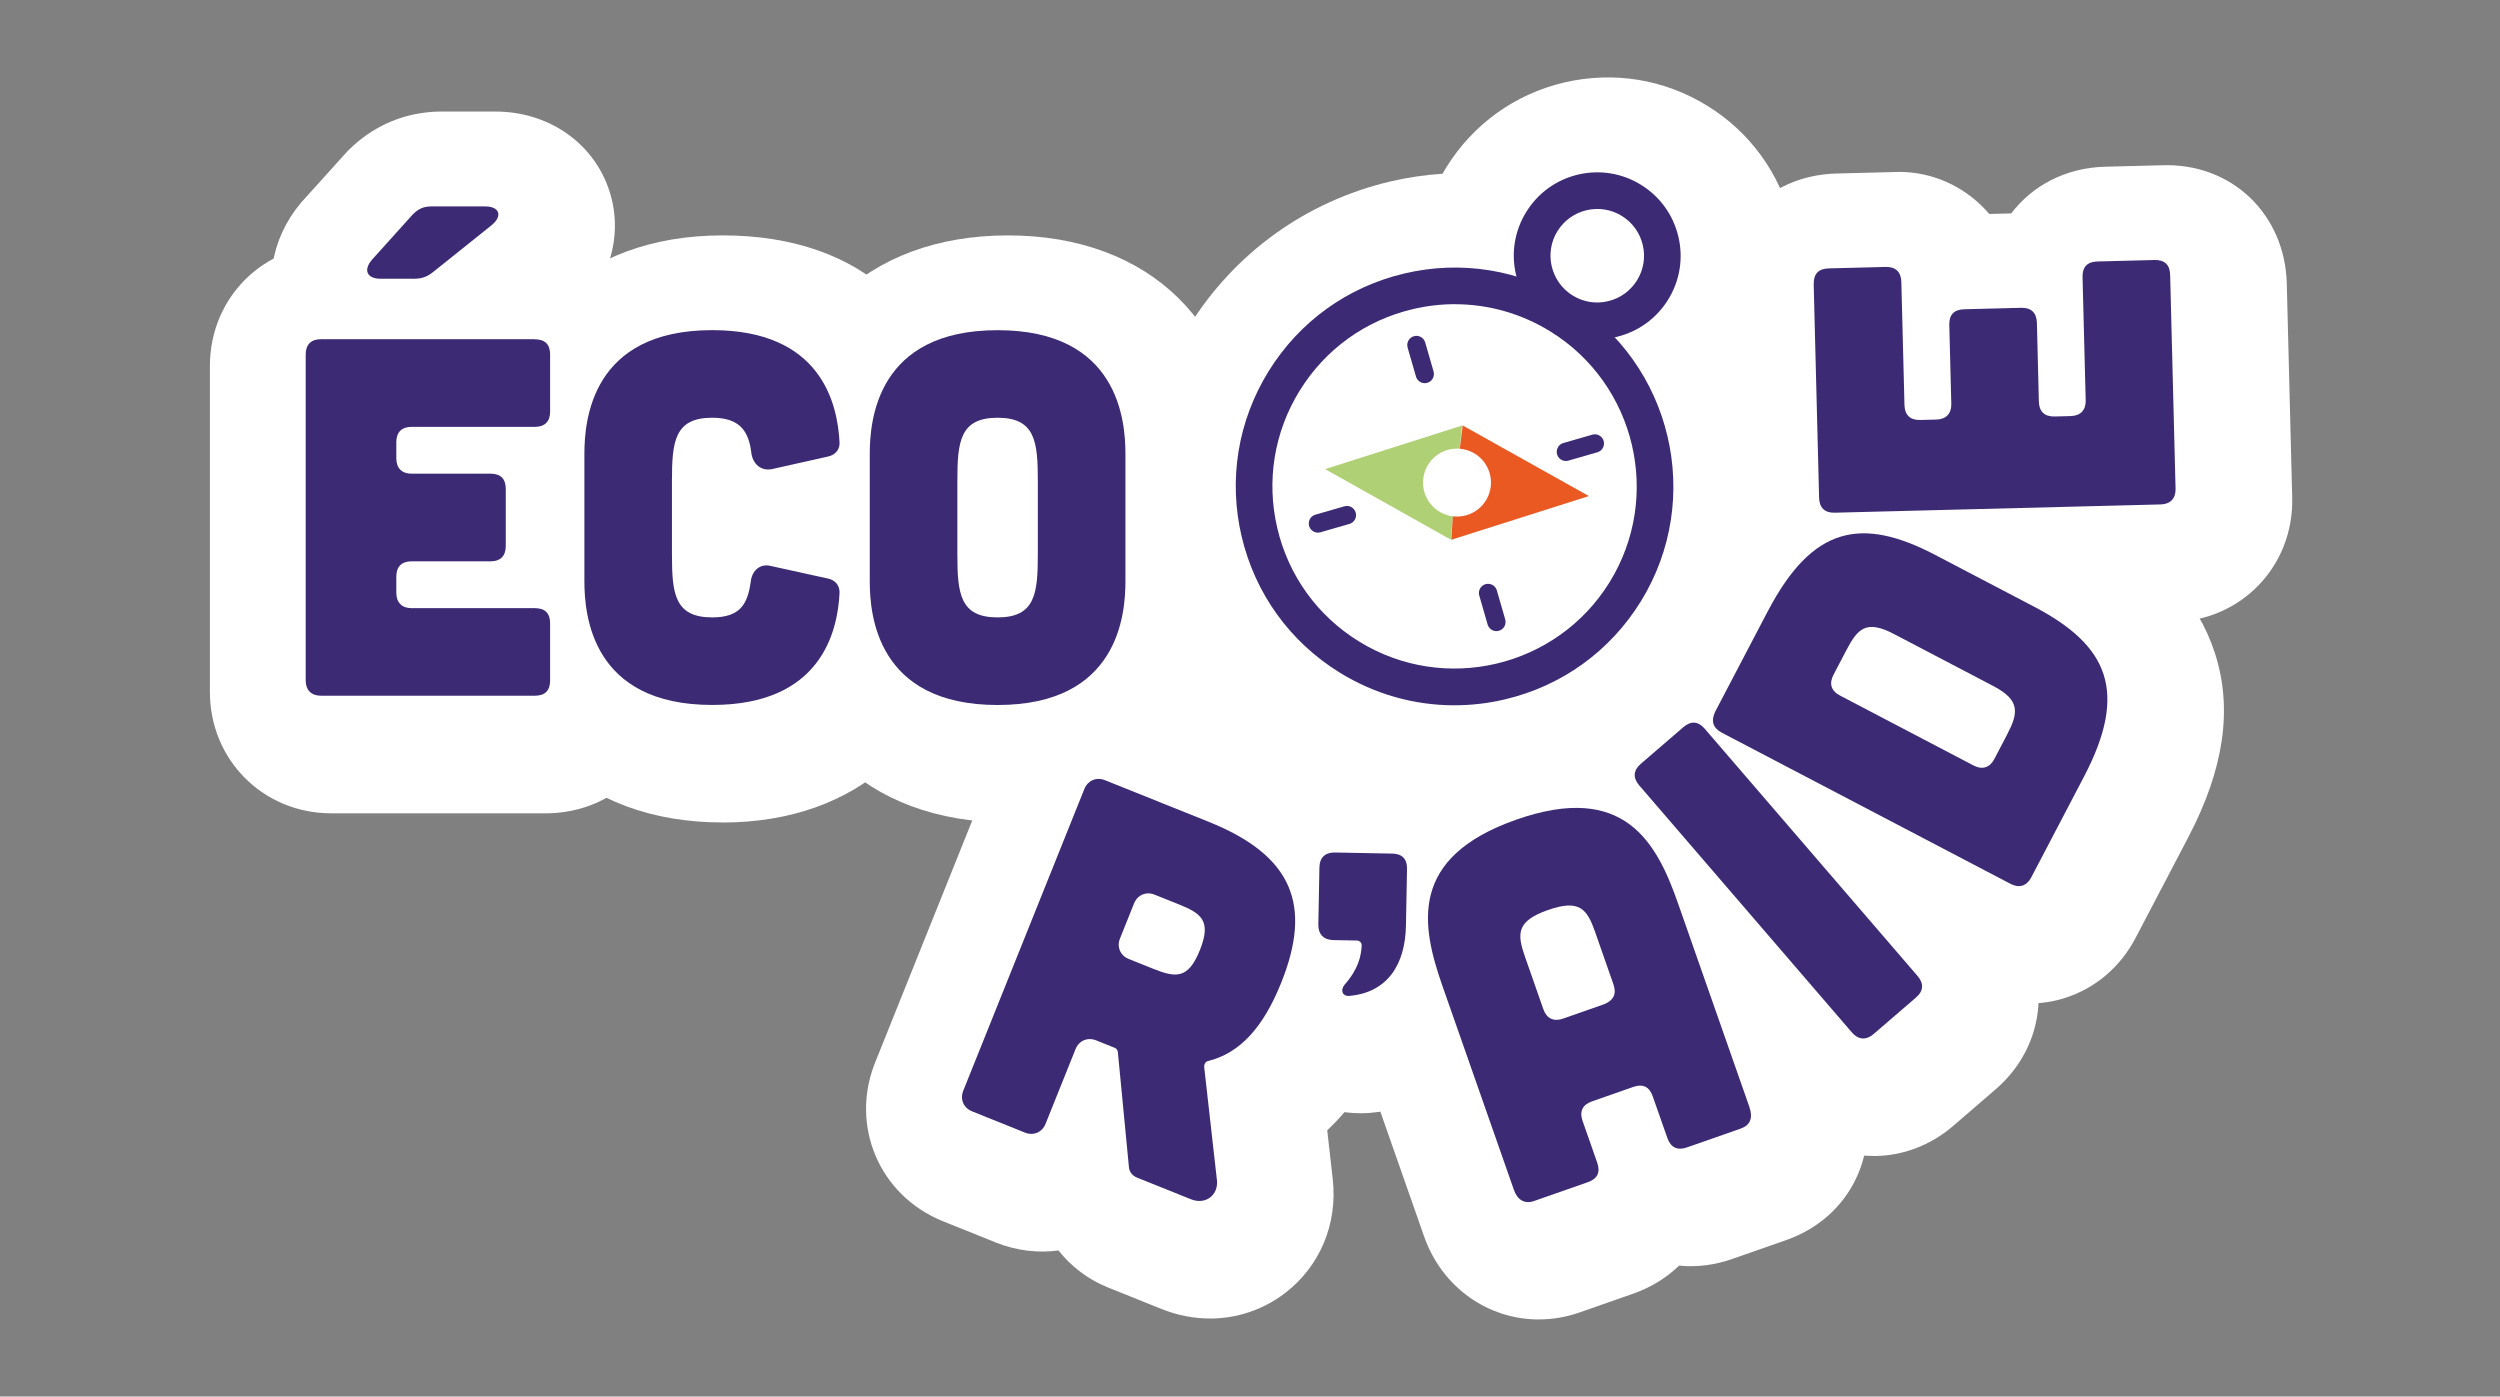
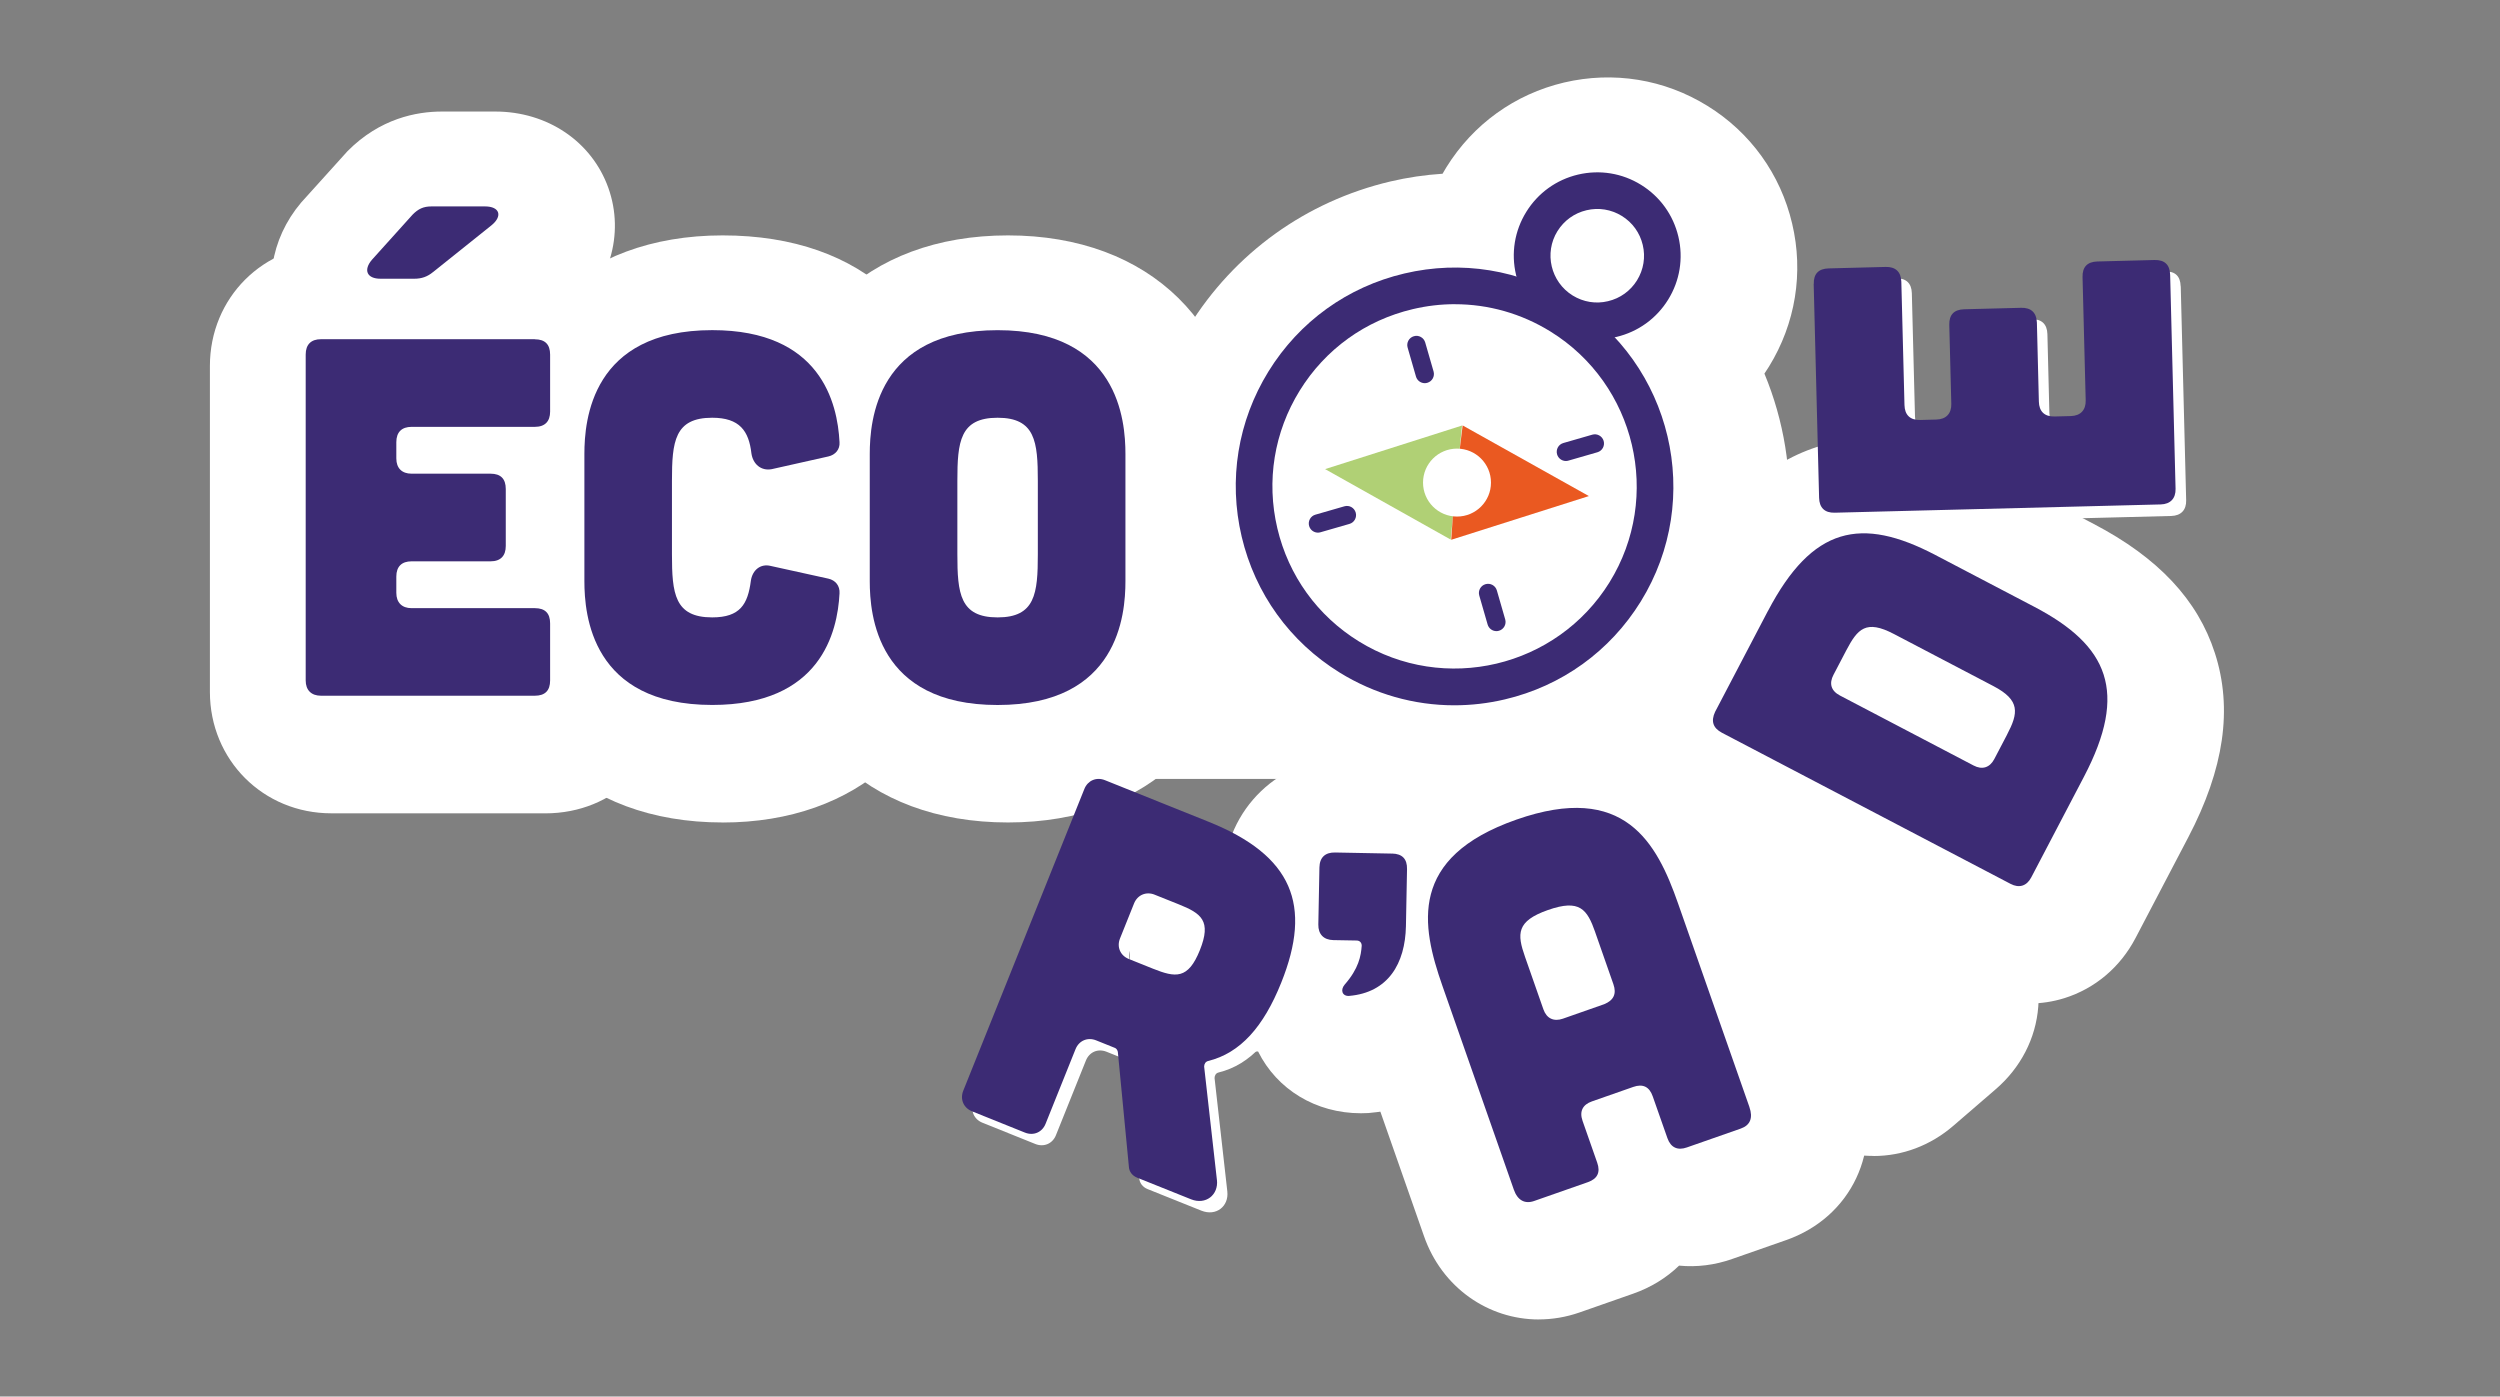
<svg xmlns="http://www.w3.org/2000/svg" version="1.1" viewBox="0 0 595.28 332.53">
  <rect x="0" y="0" width="595.28" height="332.53" fill="#808080" stroke="none" />
  <defs>
    <style>
      .cls-1 {
        fill: #fff;
      }

      .cls-2 {
        fill: #b0d075;
      }

      .cls-3 {
        fill: #ea5921;
      }

      .cls-4 {
        fill: #3c2b74;
      }
    </style>
  </defs>
  <g>
    <g id="Calque_1">
      <g>
        <g>
          <g>
            <path class="cls-1" d="M93.08,69.07h8.01c1.82,0,3.15-.49,4.48-1.58l13.94-11.16c2.68-2.19,1.95-4.48-1.57-4.48h-12.74c-1.94,0-3.15.59-4.48,1.94l-9.71,10.78c-2.05,2.43-1.2,4.5,2.06,4.5Z" />
            <path class="cls-1" d="M101.08,94.34h-8.01c-11.43,0-21.38-6.11-25.95-15.95-4.57-9.85-2.81-21.4,4.58-30.15l11.07-12.27c7.72-7.78,16.45-9.41,22.43-9.41h12.74c12.4,0,22.96,7.13,26.91,18.17,3.94,11.05.29,23.28-9.32,31.15l-14.16,11.34c-5.66,4.61-12.74,7.12-20.28,7.12ZM97.83,44.38c-2.35,5.31-2.66,11.59-.59,17.37,2.44,6.81,7.86,12.08,14.21,14.27.73-.26,1.45-.55,2.14-.88.89-2.27,1.39-4.66,1.52-7.07l-14.39-14.28,14.42,12.98c0-3.29-.72-6.59-2.14-9.65-2.98-6.41-8.74-11.13-15.17-12.73ZM89.83,47.71c-.08.06-.16.12-.23.18l.23-.18Z" />
          </g>
          <g>
            <path class="cls-1" d="M129.82,83.48h-50.93c-2.3,0-3.63,1.22-3.63,3.65v77.61c0,2.29,1.33,3.63,3.63,3.63h50.93c2.43,0,3.64-1.22,3.64-3.63v-13.59c0-2.43-1.21-3.63-3.64-3.63h-29.35c-2.3,0-3.63-1.34-3.63-3.65v-3.87c0-2.43,1.33-3.63,3.63-3.63h18.8c2.43,0,3.63-1.34,3.63-3.65v-13.57c0-2.43-1.2-3.65-3.63-3.65h-18.8c-2.3,0-3.63-1.32-3.63-3.63v-3.87c0-2.43,1.33-3.65,3.63-3.65h29.35c2.43,0,3.64-1.32,3.64-3.63v-13.57c0-2.43-1.21-3.65-3.64-3.65Z" />
            <path class="cls-1" d="M129.82,193.66h-50.93c-16.21,0-28.91-12.7-28.91-28.91v-77.61c0-16.22,12.7-28.93,28.91-28.93h50.93c16.49,0,28.92,12.44,28.92,28.93v13.57c0,9.18-4.08,17.24-10.56,22.5v5.28c6.52,5.21,10.56,13.29,10.56,22.68v13.59c0,16.48-12.43,28.91-28.92,28.91Z" />
          </g>
          <g>
            <path class="cls-1" d="M172.07,102.17c6.55,0,8.73,3.16,9.34,8.49.37,2.55,2.3,4.25,4.85,3.75l13.46-3.02c1.7-.38,2.79-1.7,2.67-3.4-.48-9.34-4.48-26.68-30.31-26.68-28.74,0-30.44,21.47-30.44,29.47v30.31c0,8,1.7,29.47,30.44,29.47,25.83,0,29.83-17.34,30.31-26.56.13-1.82-.97-3.14-2.67-3.52l-13.71-3.02c-2.42-.61-4.36.97-4.73,3.52-.72,5.57-2.54,8.73-9.21,8.73-8.98,0-9.58-5.71-9.58-15.03v-17.48c0-9.32.6-15.03,9.58-15.03Z" />
            <path class="cls-1" d="M172.06,195.84c-33.85,0-55.72-21.49-55.72-54.74v-30.31c0-33.26,21.87-54.74,55.72-54.74s53.96,19.88,55.56,50.65c.53,7.12-1.76,13.96-6.08,19.31,4.29,5.42,6.58,12.37,6.05,19.78-1.59,30.23-23.39,50.06-55.53,50.06ZM177.14,142.67c0,.11-.02.21-.03.32,0-.1.02-.21.03-.32ZM177.14,109.38l.03.52c0-.18-.02-.36-.03-.52Z" />
          </g>
          <g>
            <path class="cls-1" d="M270.46,141.09v-30.31c0-8-1.7-29.47-30.44-29.47s-30.44,21.47-30.44,29.47v30.31c0,8,1.7,29.47,30.44,29.47s30.44-21.47,30.44-29.47ZM230.43,134.67v-17.48c0-9.32.6-15.03,9.58-15.03s9.58,5.71,9.58,15.03v17.48c0,9.32-.6,15.03-9.58,15.03s-9.58-5.71-9.58-15.03Z" />
            <path class="cls-1" d="M240.01,195.84c-33.85,0-55.72-21.49-55.72-54.74v-30.31c0-33.26,21.87-54.74,55.72-54.74s55.72,21.49,55.72,54.74v30.31c0,33.26-21.87,54.74-55.72,54.74ZM234.84,126.26c3.42,1.5,6.91,1.5,10.33,0v-.66c-3.42-1.5-6.91-1.5-10.33,0v.66Z" />
          </g>
          <g>
            <path class="cls-1" d="M290.24,198.38l-24.67-9.9c-2.03-.81-4.09.07-4.9,2.09l-28.84,71.86c-.81,2.03.07,4.08,2.09,4.9l12.61,5.07c2.03.81,4.09-.07,4.9-2.09l7.14-17.79c.82-2.03,2.86-2.9,4.9-2.09l4.5,1.81c.34.14.58.49.67.93l2.63,27.34c.05,1.19.84,2.16,1.97,2.62l12.84,5.15c3.5,1.39,6.56-1.04,6.16-4.59l-3.04-26.99c0-.65.35-1.17.93-1.32,7.69-1.89,13.22-8.17,17.42-18.64,7.42-18.48,2.75-30.29-17.3-38.33ZM288.17,228.95c-2.79,6.98-5.78,6.57-11.18,4.4l-5.75-2.31c-2.02-.81-2.9-2.86-2.08-4.89l3.34-8.33c.82-2.03,2.87-2.9,4.9-2.09l5.75,2.3c5.4,2.17,7.83,3.93,5.03,10.92Z" />
-             <path class="cls-1" d="M288.1,313.95c-3.8,0-7.66-.73-11.38-2.21l-12.91-5.18c-4.73-1.91-8.75-4.98-11.77-8.81-4.83.65-9.92.09-14.86-1.87l-12.68-5.1c-15.08-6.1-22.15-22.66-16.15-37.71l28.86-71.92c6.04-15.06,22.61-22.18,37.71-16.16l24.74,9.93c32.79,13.17,44.22,39.12,31.34,71.21-3.85,9.61-8.86,17.3-14.97,23.01l1.32,11.7c1.18,10.63-3.09,20.74-11.41,27.09-5.23,3.98-11.46,6.03-17.84,6.03ZM227.98,260.87s0,.02-.02.03l.02-.03ZM273.26,227.1l4.13,1.66c1.7.7,3.29,1.55,4.76,2.53.45-.73,1.13-1.97,1.94-3.97h0l4.09,1.63-4.09-1.64c.57-1.43.93-2.53,1.15-3.36-.93-.55-2.34-1.27-4.4-2.1l-4.7-1.89-1.43,3.56-9.96-4.02s0,.02-.02.04h0s0,.03-.02.05l9.98,3.98-1.41,3.53ZM283.51,230.96s-.1.02-.15.04l.15-.04Z" />
          </g>
          <g>
            <path class="cls-1" d="M333.93,205.94l-13.58-.26c-2.3-.04-3.66,1.15-3.71,3.57l-.26,13.58c-.04,2.3,1.26,3.66,3.57,3.71l5.58.1c.72.02,1.19.51,1.18,1.24-.17,2.42-.71,5.44-4.06,9.26-1.12,1.31-.54,2.77,1.04,2.69,9.36-.79,13.37-7.75,13.55-16.61l.26-13.58c.05-2.43-1.15-3.66-3.57-3.71Z" />
            <path class="cls-1" d="M324.06,265.08c-10.74,0-19.99-5.66-24.49-14.7-1.57-3.16-2.47-6.55-2.71-9.96-3.73-4.96-5.88-11.2-5.77-18.02l.26-13.62c.33-16.2,13.68-28.75,29.43-28.37l13.66.26c7.91.16,15.16,3.25,20.4,8.69,5.28,5.47,8.1,12.86,7.93,20.81l-.25,13.54c-.46,22.91-15.21,39.51-36.7,41.32-.59.03-1.18.05-1.76.05ZM322.58,227.83c1.3.83,2.68,1.52,4.1,2.06,2.48-.83,4.8-2.11,6.83-3.74l.2-9.3c-3.52-1.68-7.46-2.49-11.43-2.26-3.18.26-6.01,2.02-7.9,4.03,1.02,2.1,2.39,4.07,4.07,5.82,1.15,1.18,2.4,2.23,3.74,3.13l4.53.32-4.14-.05ZM333.72,216.86l-.18,9.27c2.08-1.67,3.88-3.7,5.27-5.97-1.56-1.31-3.27-2.42-5.1-3.29ZM303.39,220.78s-.03.03-.05.05c.02-.01.03-.03.05-.05Z" />
          </g>
          <g>
            <path class="cls-1" d="M402.01,217.79c-5.06-14.43-12.72-28.96-38.48-19.94-25.75,9.03-22.67,25.16-17.62,39.59l17.01,48.54c.88,2.52,2.62,3.45,4.8,2.69l12.82-4.49c2.29-.8,3.03-2.35,2.23-4.63l-3.49-9.96c-.81-2.29.05-3.88,2.22-4.64l9.85-3.45c2.28-.8,3.83-.06,4.63,2.23l3.5,9.96c.8,2.28,2.46,2.99,4.63,2.22l12.83-4.49c2.29-.8,2.95-2.58,2.07-5.1l-17.01-48.53ZM384.47,241.8l-9.84,3.45c-2.18.76-3.88-.06-4.64-2.23l-4.37-12.48c-1.93-5.49-2.08-8.52,5.47-11.17,7.55-2.65,9.32-.18,11.25,5.31l4.33,12.37c.8,2.28.06,3.83-2.19,4.75Z" />
            <path class="cls-1" d="M366.41,314.18c-12.02,0-23.07-7.57-27.35-19.87l-17-48.51c-16.35-46.65,13.73-65.01,33.11-71.8,19.39-6.79,54.35-11.21,70.7,35.43l17.01,48.53c5.53,15.86-2.03,31.89-17.6,37.33l-12.81,4.48c-4.15,1.47-8.46,2-12.66,1.59-3.03,2.93-6.74,5.21-10.94,6.68l-12.79,4.48c-3.22,1.12-6.49,1.65-9.68,1.65ZM386.76,277.58l.02.04s0-.03-.02-.04ZM372.14,272.09s.02.03.02.05l-.02-.05ZM403.13,261.16l.04.11s-.03-.07-.04-.11ZM368.04,223.33c.27,1.2.77,3.03,1.73,5.75l4.12,11.75,8.38-2.93-6.46-17.3c-.95.19-2.24.53-3.93,1.12-1.74.61-2.98,1.17-3.84,1.62Z" />
          </g>
          <g>
            <path class="cls-1" d="M408.41,176.24c-1.58-1.84-3.29-1.97-5.13-.39l-10.11,8.71c-1.75,1.5-1.97,3.3-.39,5.13l50.66,58.85c1.5,1.75,3.39,1.89,5.13.39l10.11-8.71c1.85-1.58,1.9-3.39.39-5.13l-50.66-58.85Z" />
            <path class="cls-1" d="M446.14,275.24c-.7,0-1.4-.02-2.11-.07-7.61-.57-14.63-4.18-19.77-10.15l-50.64-58.83c-5.24-6.09-7.75-13.68-7.08-21.37.64-7.46,4.26-14.36,10.15-19.43l10.08-8.68c12.57-10.75,30.08-9.42,40.79,3.05l50.66,58.85c5.14,5.95,7.69,13.44,7.12,21.05-.57,7.6-4.21,14.63-10.23,19.78l-10.04,8.66c-5.43,4.67-12.08,7.16-18.93,7.16ZM439.89,251.56s.04.04.05.06l-.05-.06ZM462.56,232.02l.03.03s-.02-.02-.03-.03ZM389.24,192.72s.03.02.04.04l-.04-.04Z" />
          </g>
          <g>
            <path class="cls-1" d="M486.86,147.17l-23.55-12.33c-17.64-9.23-29.3-6.84-39.88,13.37l-12.56,23.99c-1.02,2.2-.5,3.84,1.64,4.97l68.72,35.98c2.04,1.08,3.85.51,4.92-1.53l12.56-23.99c10.59-20.21,5.8-31.22-11.84-40.46ZM480.37,177.63l-3.04,5.81c-1.07,2.04-2.87,2.61-4.92,1.53l-31.83-16.67c-2.15-1.13-2.61-2.87-1.54-4.92l3.04-5.81c2.71-5.16,4.7-7.41,11.37-3.91.11.06,23.55,12.33,23.66,12.39,6.45,3.38,5.96,6.41,3.26,11.57Z" />
            <path class="cls-1" d="M483.16,238.96c-4.68,0-9.37-1.16-13.73-3.45l-68.67-35.95c-14.18-7.46-19.58-23.41-12.86-37.96l.55-1.13,12.56-23.99c16.65-31.77,42.91-40.31,74-24.04l23.55,12.33c15.32,8.01,24.75,18.07,28.83,30.73,4.28,13.22,2.2,27.56-6.32,43.84l-12.56,23.99c-3.63,6.96-9.66,12.06-16.95,14.34-2.75.86-5.58,1.28-8.41,1.28ZM456.92,171.89l3.17,1.66c1.08-.74,2.06-1.57,2.91-2.47.67-2.45.87-5,.66-7.51l-.57-.3c-2.22,1.29-4.2,2.96-5.81,4.9-.26,1.18-.38,2.43-.37,3.72Z" />
          </g>
          <g>
            <path class="cls-1" d="M519.24,68.17c-.07-2.42-1.3-3.6-3.73-3.54l-13.59.35c-2.42.07-3.6,1.31-3.54,3.73l.75,29.35c.06,2.31-1.24,3.67-3.54,3.73l-3.88.1c-2.43.06-3.67-1.24-3.73-3.54l-.47-18.8c-.07-2.42-1.43-3.6-3.73-3.54l-13.59.35c-2.42.07-3.6,1.3-3.54,3.73l.48,18.8c.06,2.3-1.24,3.67-3.54,3.73l-3.88.1c-2.43.06-3.67-1.24-3.73-3.55l-.75-29.35c-.06-2.42-1.42-3.6-3.73-3.54l-13.58.35c-2.43.07-3.6,1.3-3.54,3.73l1.29,50.93c.06,2.31,1.3,3.61,3.73,3.54l77.61-1.97c2.3-.06,3.6-1.42,3.54-3.72l-1.29-50.94Z" />
-             <path class="cls-1" d="M439.14,150.09c-7.5,0-14.56-2.75-19.88-7.79-5.53-5.24-8.69-12.48-8.89-20.4l-1.29-50.94c-.4-16.44,11.67-29.17,28.09-29.64l13.66-.35c7.87-.39,15.29,2.57,20.8,7.82.72.69,1.4,1.41,2.04,2.16l5.22-.13c5.04-6.63,12.97-10.86,22.31-11.12l13.67-.35c16.58-.54,29.17,11.68,29.64,28.09v.08l1.29,50.94c.41,16.19-11.95,29.22-28.16,29.63l-77.62,1.97c-.3,0-.58.01-.88.01ZM429.94,70.44v.03-.03Z" />
          </g>
          <g>
            <path class="cls-1" d="M348.74,170.63c4.01,0,8.06-.47,12.07-1.41,13.54-3.2,25.03-11.48,32.35-23.32,12.63-20.44,9.21-46.17-6.5-62.91.23-.05.47-.03.7-.08,5.17-1.22,9.55-4.38,12.33-8.89,2.79-4.51,3.66-9.84,2.43-15-1.22-5.16-4.38-9.54-8.89-12.33-4.51-2.79-9.83-3.65-15-2.44-5.17,1.22-9.54,4.38-12.33,8.89-2.79,4.51-3.66,9.84-2.43,15,.05.22.16.42.22.64-8.64-2.59-17.79-3.11-26.81-.98-13.55,3.2-25.03,11.48-32.35,23.32-7.32,11.83-9.59,25.81-6.39,39.36,3.2,13.54,11.48,25.03,23.32,32.35,8.34,5.15,17.73,7.8,27.29,7.8Z" />
            <path class="cls-1" d="M348.74,195.91c-14.29,0-28.33-4-40.58-11.57-17.58-10.87-29.87-27.93-34.62-48.04-4.76-20.12-1.38-40.88,9.49-58.47,10.86-17.58,27.93-29.88,48.04-34.62,4.08-.96,8.23-1.57,12.42-1.84.29-.51.58-1.01.89-1.51,6.37-10.28,16.32-17.44,28.04-20.21,11.77-2.76,23.89-.79,34.13,5.55,10.24,6.32,17.42,16.28,20.18,28.03,2.77,11.68.81,23.8-5.52,34.07-.36.56-.71,1.12-1.08,1.66,9.35,22.5,7.82,48.72-5.47,70.23-10.87,17.59-27.94,29.89-48.05,34.63-5.87,1.39-11.89,2.09-17.87,2.09ZM348.31,91.76c-1.92,0-3.8.22-5.64.65-6.97,1.64-12.89,5.9-16.65,12-3.77,6.09-4.94,13.29-3.3,20.26,1.65,6.98,5.91,12.89,12.01,16.66,6.06,3.75,13.28,4.94,20.25,3.28,6.98-1.64,12.9-5.91,16.66-12,6.29-10.17,4.88-23.47-3.44-32.33l-4.88-5.2-6.92-2.08c-2.75-.82-5.46-1.24-8.1-1.24Z" />
          </g>
          <rect class="cls-1" x="92.41" y="38.11" width="30.35" height="28.7" />
          <rect class="cls-1" x="228.18" y="112.06" width="56.84" height="55.74" />
          <rect class="cls-1" x="263.5" y="140.21" width="54.09" height="45.26" />
          <rect class="cls-1" x="269.02" y="208.09" width="30.55" height="42.28" />
          <rect class="cls-1" x="365.05" y="204.23" width="38.08" height="49.12" />
          <rect class="cls-1" x="451.14" y="146.28" width="37.53" height="45.81" />
        </g>
        <g>
          <path class="cls-4" d="M127.35,80.79c2.43,0,3.64,1.22,3.64,3.65v13.57c0,2.31-1.21,3.63-3.64,3.63h-29.35c-2.3,0-3.63,1.22-3.63,3.65v3.87c0,2.31,1.33,3.63,3.63,3.63h18.8c2.43,0,3.63,1.22,3.63,3.65v13.57c0,2.31-1.2,3.65-3.63,3.65h-18.8c-2.3,0-3.63,1.2-3.63,3.63v3.87c0,2.31,1.33,3.65,3.63,3.65h29.35c2.43,0,3.64,1.2,3.64,3.63v13.59c0,2.41-1.21,3.63-3.64,3.63h-50.93c-2.3,0-3.63-1.34-3.63-3.63v-77.61c0-2.43,1.33-3.65,3.63-3.65h50.93ZM103.1,64.79c-1.33,1.09-2.67,1.58-4.48,1.58h-8.01c-3.27,0-4.12-2.07-2.06-4.5l9.71-10.78c1.33-1.34,2.55-1.94,4.48-1.94h12.74c3.52,0,4.25,2.29,1.57,4.48l-13.94,11.16Z" />
          <path class="cls-4" d="M139.15,108.08c0-8,1.7-29.47,30.44-29.47,25.83,0,29.83,17.34,30.31,26.68.13,1.7-.97,3.02-2.67,3.4l-13.46,3.02c-2.55.49-4.48-1.2-4.85-3.75-.61-5.33-2.79-8.49-9.34-8.49-8.98,0-9.58,5.71-9.58,15.03v17.48c0,9.32.6,15.03,9.58,15.03,6.68,0,8.49-3.16,9.21-8.73.37-2.55,2.31-4.13,4.73-3.52l13.71,3.02c1.7.38,2.79,1.7,2.67,3.52-.48,9.22-4.48,26.56-30.31,26.56-28.74,0-30.44-21.47-30.44-29.47v-30.31Z" />
          <path class="cls-4" d="M267.98,138.4c0,8-1.7,29.47-30.44,29.47s-30.44-21.47-30.44-29.47v-30.31c0-8,1.7-29.47,30.44-29.47s30.44,21.47,30.44,29.47v30.31ZM247.12,114.5c0-9.32-.6-15.03-9.58-15.03s-9.58,5.71-9.58,15.03v17.48c0,9.32.6,15.03,9.58,15.03s9.58-5.71,9.58-15.03v-17.48Z" />
        </g>
        <g>
          <path class="cls-4" d="M289.77,280.98c.39,3.55-2.67,5.98-6.16,4.59l-12.84-5.15c-1.13-.45-1.92-1.42-1.97-2.62l-2.63-27.34c-.09-.43-.34-.79-.67-.93l-4.5-1.81c-2.03-.81-4.08.06-4.9,2.09l-7.14,17.79c-.81,2.02-2.86,2.9-4.9,2.09l-12.61-5.07c-2.02-.82-2.9-2.86-2.09-4.9l28.84-71.86c.81-2.02,2.86-2.9,4.9-2.09l24.67,9.9c20.05,8.05,24.72,19.86,17.3,38.33-4.2,10.48-9.73,16.76-17.42,18.64-.58.16-.92.67-.93,1.32l3.04,26.99ZM274.93,213.03c-2.02-.81-4.08.06-4.9,2.09l-3.34,8.33c-.82,2.02.06,4.08,2.08,4.89l5.75,2.31c5.4,2.16,8.38,2.58,11.18-4.4,2.8-6.99.38-8.75-5.03-10.92l-5.75-2.3Z" />
          <path class="cls-4" d="M331.46,203.24c2.43.05,3.62,1.28,3.57,3.71l-.26,13.58c-.18,8.86-4.19,15.82-13.55,16.61-1.58.09-2.15-1.37-1.04-2.69,3.35-3.82,3.89-6.84,4.06-9.26,0-.73-.46-1.22-1.18-1.24l-5.58-.1c-2.31-.05-3.61-1.41-3.57-3.71l.26-13.58c.05-2.43,1.41-3.61,3.71-3.57l13.58.26Z" />
          <path class="cls-4" d="M416.56,263.63c.88,2.52.22,4.3-2.07,5.1l-12.83,4.49c-2.17.77-3.83.06-4.63-2.22l-3.5-9.96c-.8-2.29-2.35-3.03-4.63-2.23l-9.85,3.45c-2.17.76-3.03,2.35-2.22,4.64l3.49,9.96c.8,2.28.06,3.83-2.23,4.63l-12.82,4.49c-2.18.76-3.92-.17-4.8-2.69l-17.01-48.54c-5.06-14.43-8.14-30.56,17.62-39.59,25.76-9.03,33.43,5.51,38.48,19.94l17.01,48.53ZM379.85,221.99c-1.93-5.49-3.69-7.96-11.25-5.31-7.55,2.65-7.4,5.68-5.47,11.17l4.37,12.48c.76,2.17,2.46,2.99,4.64,2.23l9.84-3.45c2.25-.92,2.99-2.47,2.19-4.75l-4.33-12.37Z" />
-           <path class="cls-4" d="M400.81,173.16c1.85-1.58,3.55-1.45,5.13.39l50.66,58.85c1.51,1.75,1.46,3.55-.39,5.13l-10.11,8.71c-1.75,1.5-3.63,1.36-5.13-.39l-50.66-58.85c-1.58-1.84-1.36-3.63.39-5.13l10.11-8.71Z" />
          <path class="cls-4" d="M420.95,145.52c10.59-20.21,22.25-22.6,39.88-13.37l23.55,12.33c17.64,9.23,22.43,20.24,11.84,40.46l-12.56,23.99c-1.07,2.04-2.87,2.61-4.92,1.53l-68.72-35.98c-2.14-1.13-2.66-2.76-1.64-4.97l12.56-23.99ZM477.9,174.93c2.71-5.16,3.19-8.2-3.26-11.57-.11-.06-23.55-12.33-23.66-12.39-6.67-3.5-8.66-1.25-11.37,3.91l-3.04,5.81c-1.07,2.04-.61,3.79,1.54,4.92l31.83,16.67c2.04,1.08,3.85.51,4.92-1.53l3.04-5.81Z" />
          <path class="cls-4" d="M431.88,67.64c-.06-2.43,1.12-3.66,3.54-3.73l13.58-.35c2.31-.06,3.67,1.13,3.73,3.54l.75,29.35c.06,2.31,1.3,3.61,3.73,3.55l3.88-.1c2.3-.06,3.6-1.43,3.54-3.73l-.48-18.8c-.06-2.43,1.13-3.66,3.54-3.73l13.59-.35c2.3-.06,3.66,1.13,3.73,3.54l.47,18.8c.06,2.3,1.3,3.6,3.73,3.54l3.88-.1c2.3-.06,3.6-1.42,3.54-3.73l-.75-29.35c-.06-2.42,1.13-3.66,3.54-3.73l13.59-.35c2.43-.06,3.66,1.13,3.73,3.54l1.29,50.94c.06,2.3-1.24,3.66-3.54,3.72l-77.61,1.97c-2.43.07-3.67-1.23-3.73-3.54l-1.29-50.93Z" />
        </g>
        <path class="cls-4" d="M346.27,167.94c-9.56,0-18.95-2.65-27.29-7.8-11.84-7.32-20.12-18.81-23.32-32.35-3.2-13.55-.92-27.52,6.39-39.36,7.32-11.84,18.8-20.12,32.35-23.31,13.55-3.2,27.52-.92,39.36,6.39,24.43,15.11,32.03,47.27,16.93,71.71h0c-7.32,11.84-18.81,20.12-32.35,23.31-4.01.95-8.05,1.41-12.07,1.41ZM346.45,72.43c-3.35,0-6.71.39-10.05,1.18-11.28,2.66-20.84,9.55-26.93,19.41-6.09,9.86-7.98,21.49-5.32,32.77,2.66,11.28,9.55,20.84,19.41,26.93,20.34,12.58,47.12,6.25,59.7-14.09,12.57-20.34,6.25-47.12-14.09-59.7-6.94-4.29-14.77-6.49-22.72-6.49ZM386.97,140.92h.04-.04Z" />
        <path class="cls-4" d="M380.28,80.76c-3.64,0-7.23-1.01-10.4-2.97-4.52-2.79-7.67-7.17-8.89-12.33-1.22-5.16-.36-10.49,2.43-15h0c2.79-4.51,7.17-7.67,12.33-8.89,5.17-1.21,10.5-.35,15,2.44,4.51,2.79,7.67,7.17,8.89,12.33,1.22,5.16.36,10.49-2.43,15-2.79,4.51-7.17,7.67-12.33,8.89-1.53.36-3.07.54-4.6.54ZM370.85,55.03c-3.23,5.22-1.6,12.1,3.62,15.33,2.53,1.56,5.52,2.06,8.41,1.36,2.9-.68,5.35-2.45,6.92-4.98,1.56-2.53,2.05-5.52,1.36-8.41-.68-2.89-2.45-5.35-4.98-6.91-2.53-1.56-5.52-2.05-8.41-1.36-2.9.68-5.35,2.45-6.92,4.98h0Z" />
        <g>
          <polygon class="cls-2" points="315.52 111.7 345.42 128.48 348.13 101.32 315.52 111.7" />
          <polygon class="cls-3" points="345.92 123.3 345.55 128.53 378.33 118.12 348.27 101.3 347.64 106.5 345.92 123.3" />
          <circle class="cls-1" cx="346.93" cy="114.91" r="8.09" />
        </g>
        <g>
          <g>
            <line class="cls-4" x1="379.77" y1="105.6" x2="372.87" y2="107.59" />
            <path class="cls-4" d="M372.86,109.77c-.95,0-1.82-.62-2.1-1.58-.33-1.16.33-2.37,1.49-2.7l6.9-1.99c1.14-.34,2.37.34,2.7,1.49.33,1.16-.33,2.37-1.49,2.7l-6.9,1.99c-.2.06-.4.09-.61.09Z" />
          </g>
          <g>
            <line class="cls-4" x1="320.73" y1="122.65" x2="313.82" y2="124.65" />
            <path class="cls-4" d="M313.82,126.83c-.95,0-1.82-.62-2.1-1.58-.33-1.16.33-2.37,1.49-2.7l6.9-1.99c1.15-.35,2.37.33,2.7,1.49.33,1.16-.33,2.37-1.49,2.7l-6.9,1.99c-.2.06-.4.09-.61.09Z" />
          </g>
          <g>
            <line class="cls-4" x1="337.27" y1="82.15" x2="339.26" y2="89.05" />
            <path class="cls-4" d="M339.26,91.24c-.95,0-1.82-.62-2.1-1.58l-1.99-6.9c-.33-1.16.33-2.37,1.49-2.7,1.14-.35,2.37.33,2.7,1.49l1.99,6.9c.33,1.16-.33,2.37-1.49,2.7-.2.06-.4.09-.61.09Z" />
          </g>
          <g>
            <line class="cls-4" x1="354.33" y1="141.19" x2="356.32" y2="148.1" />
            <path class="cls-4" d="M356.32,150.28c-.95,0-1.82-.62-2.1-1.58l-1.99-6.9c-.33-1.16.33-2.37,1.49-2.7,1.14-.34,2.37.33,2.7,1.49l1.99,6.9c.33,1.16-.33,2.37-1.49,2.7-.2.06-.4.09-.61.09Z" />
          </g>
        </g>
      </g>
    </g>
  </g>
</svg>